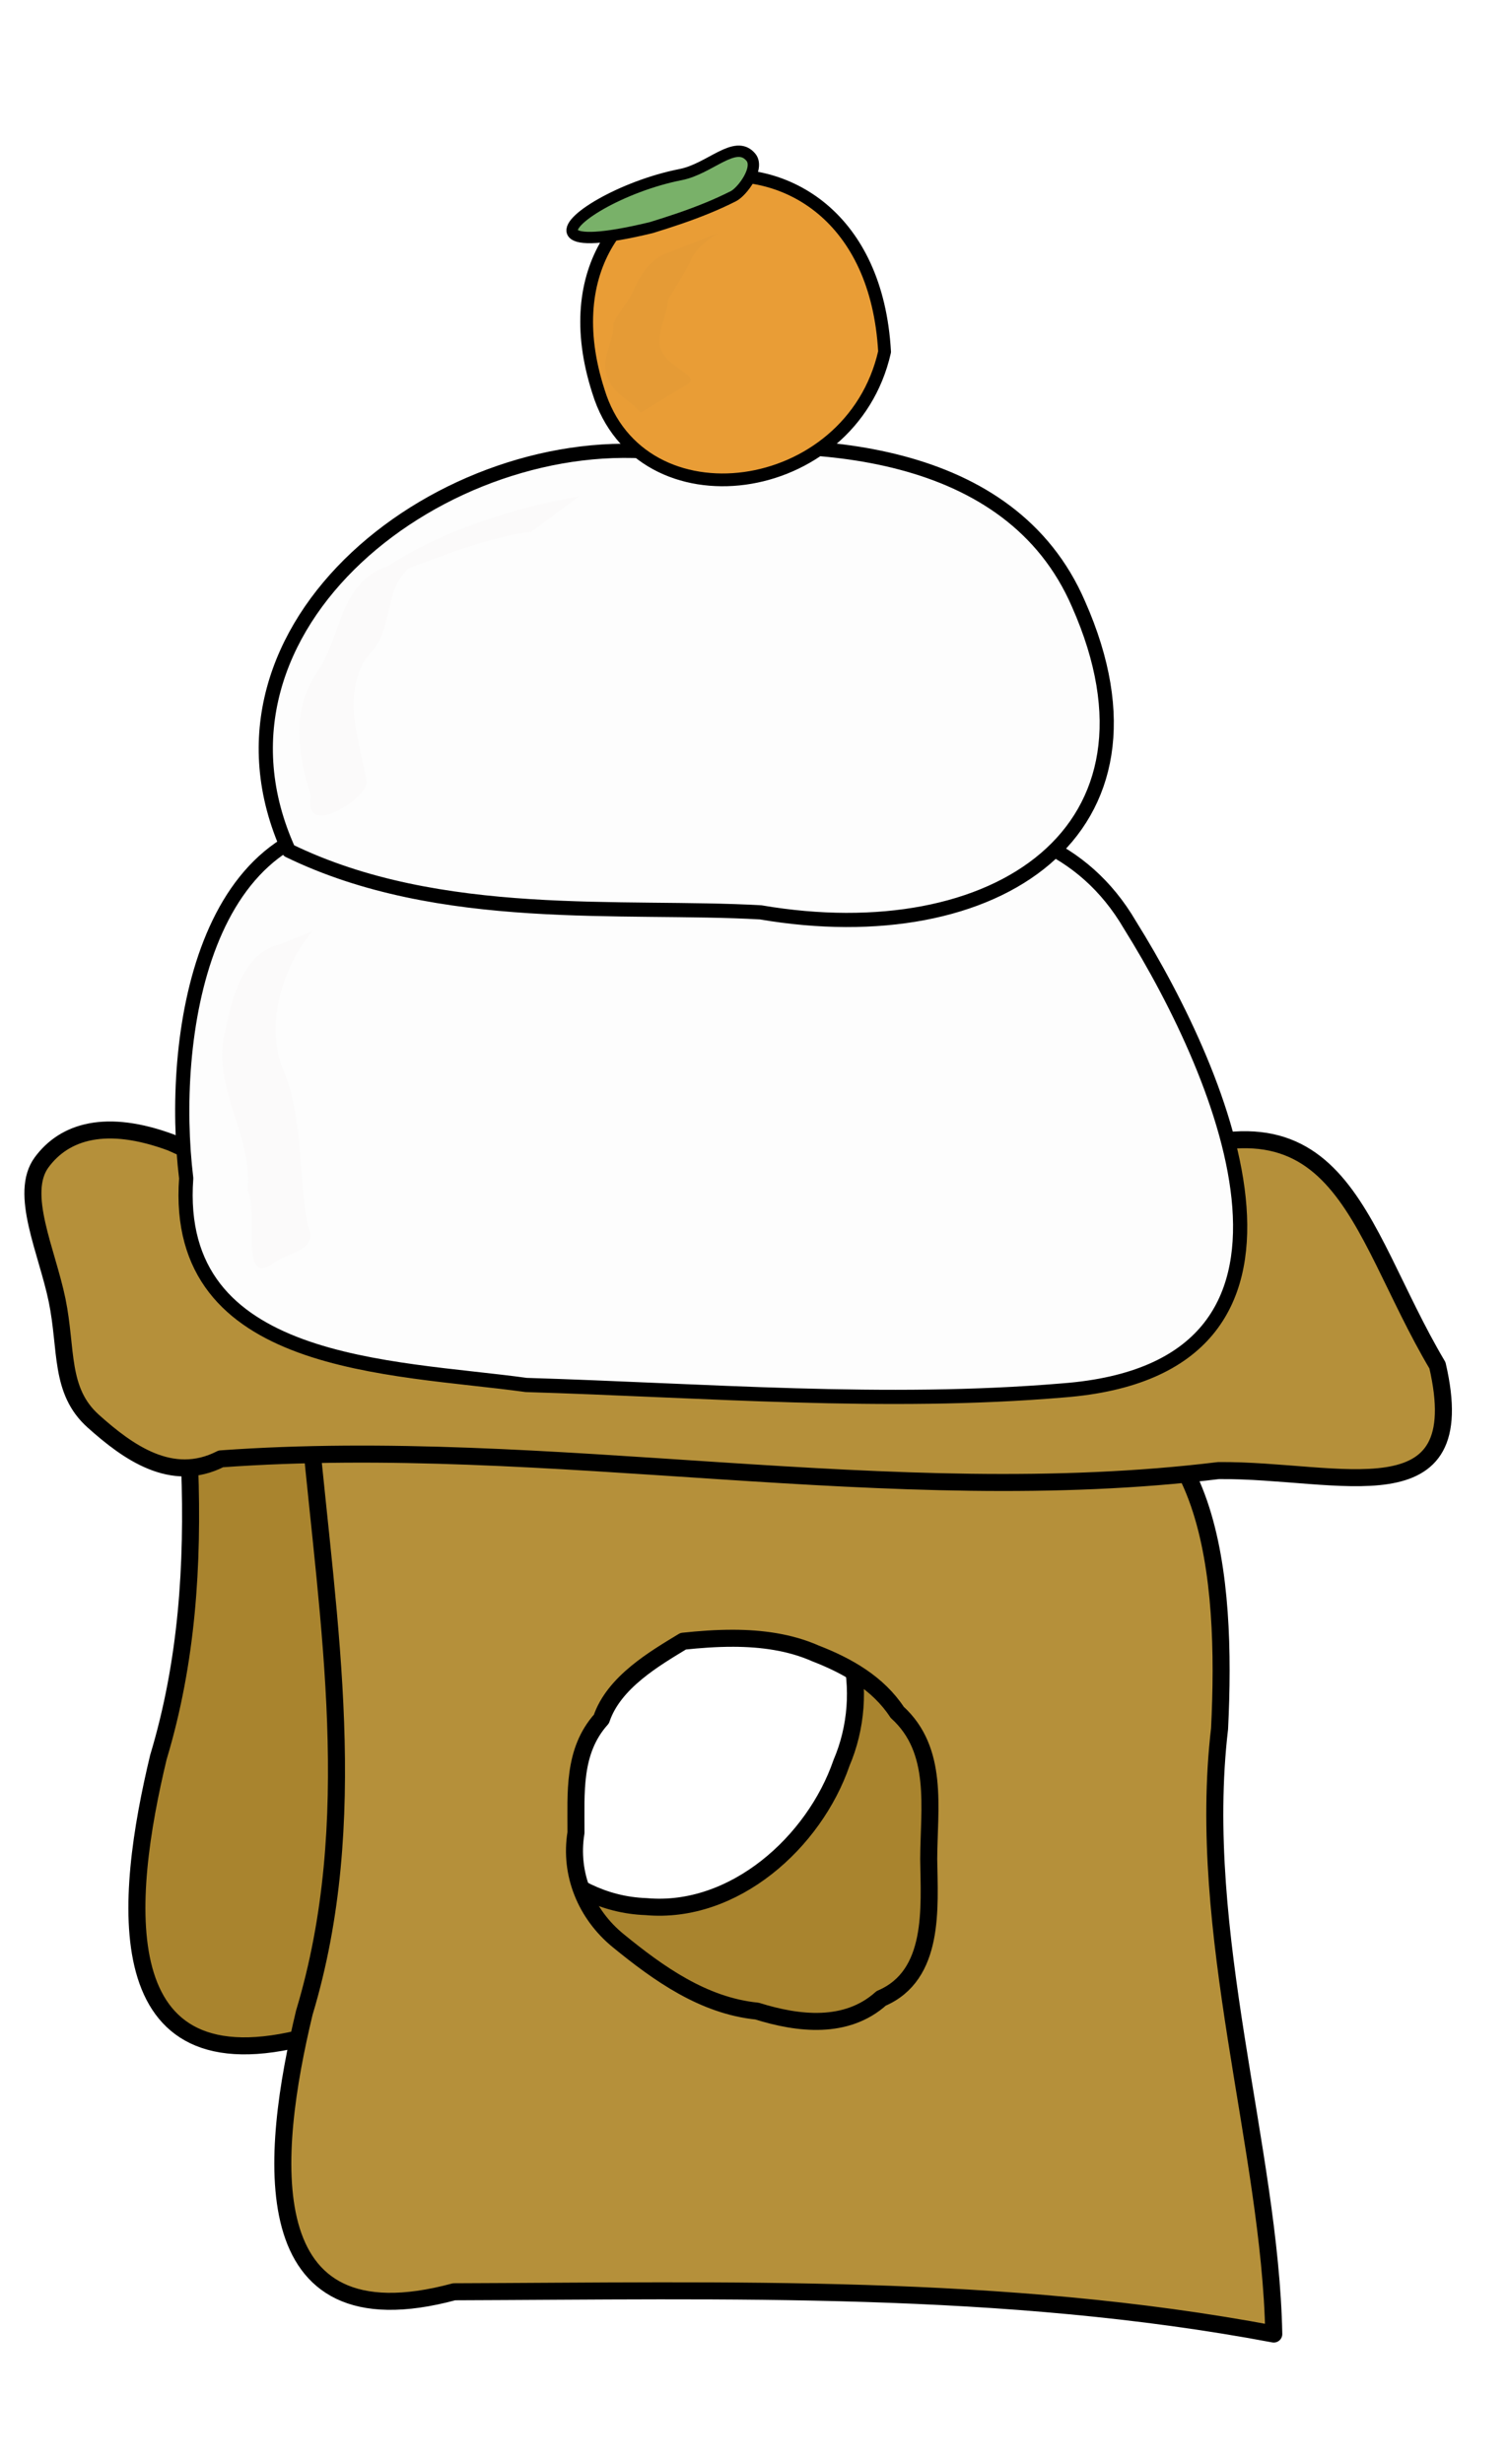
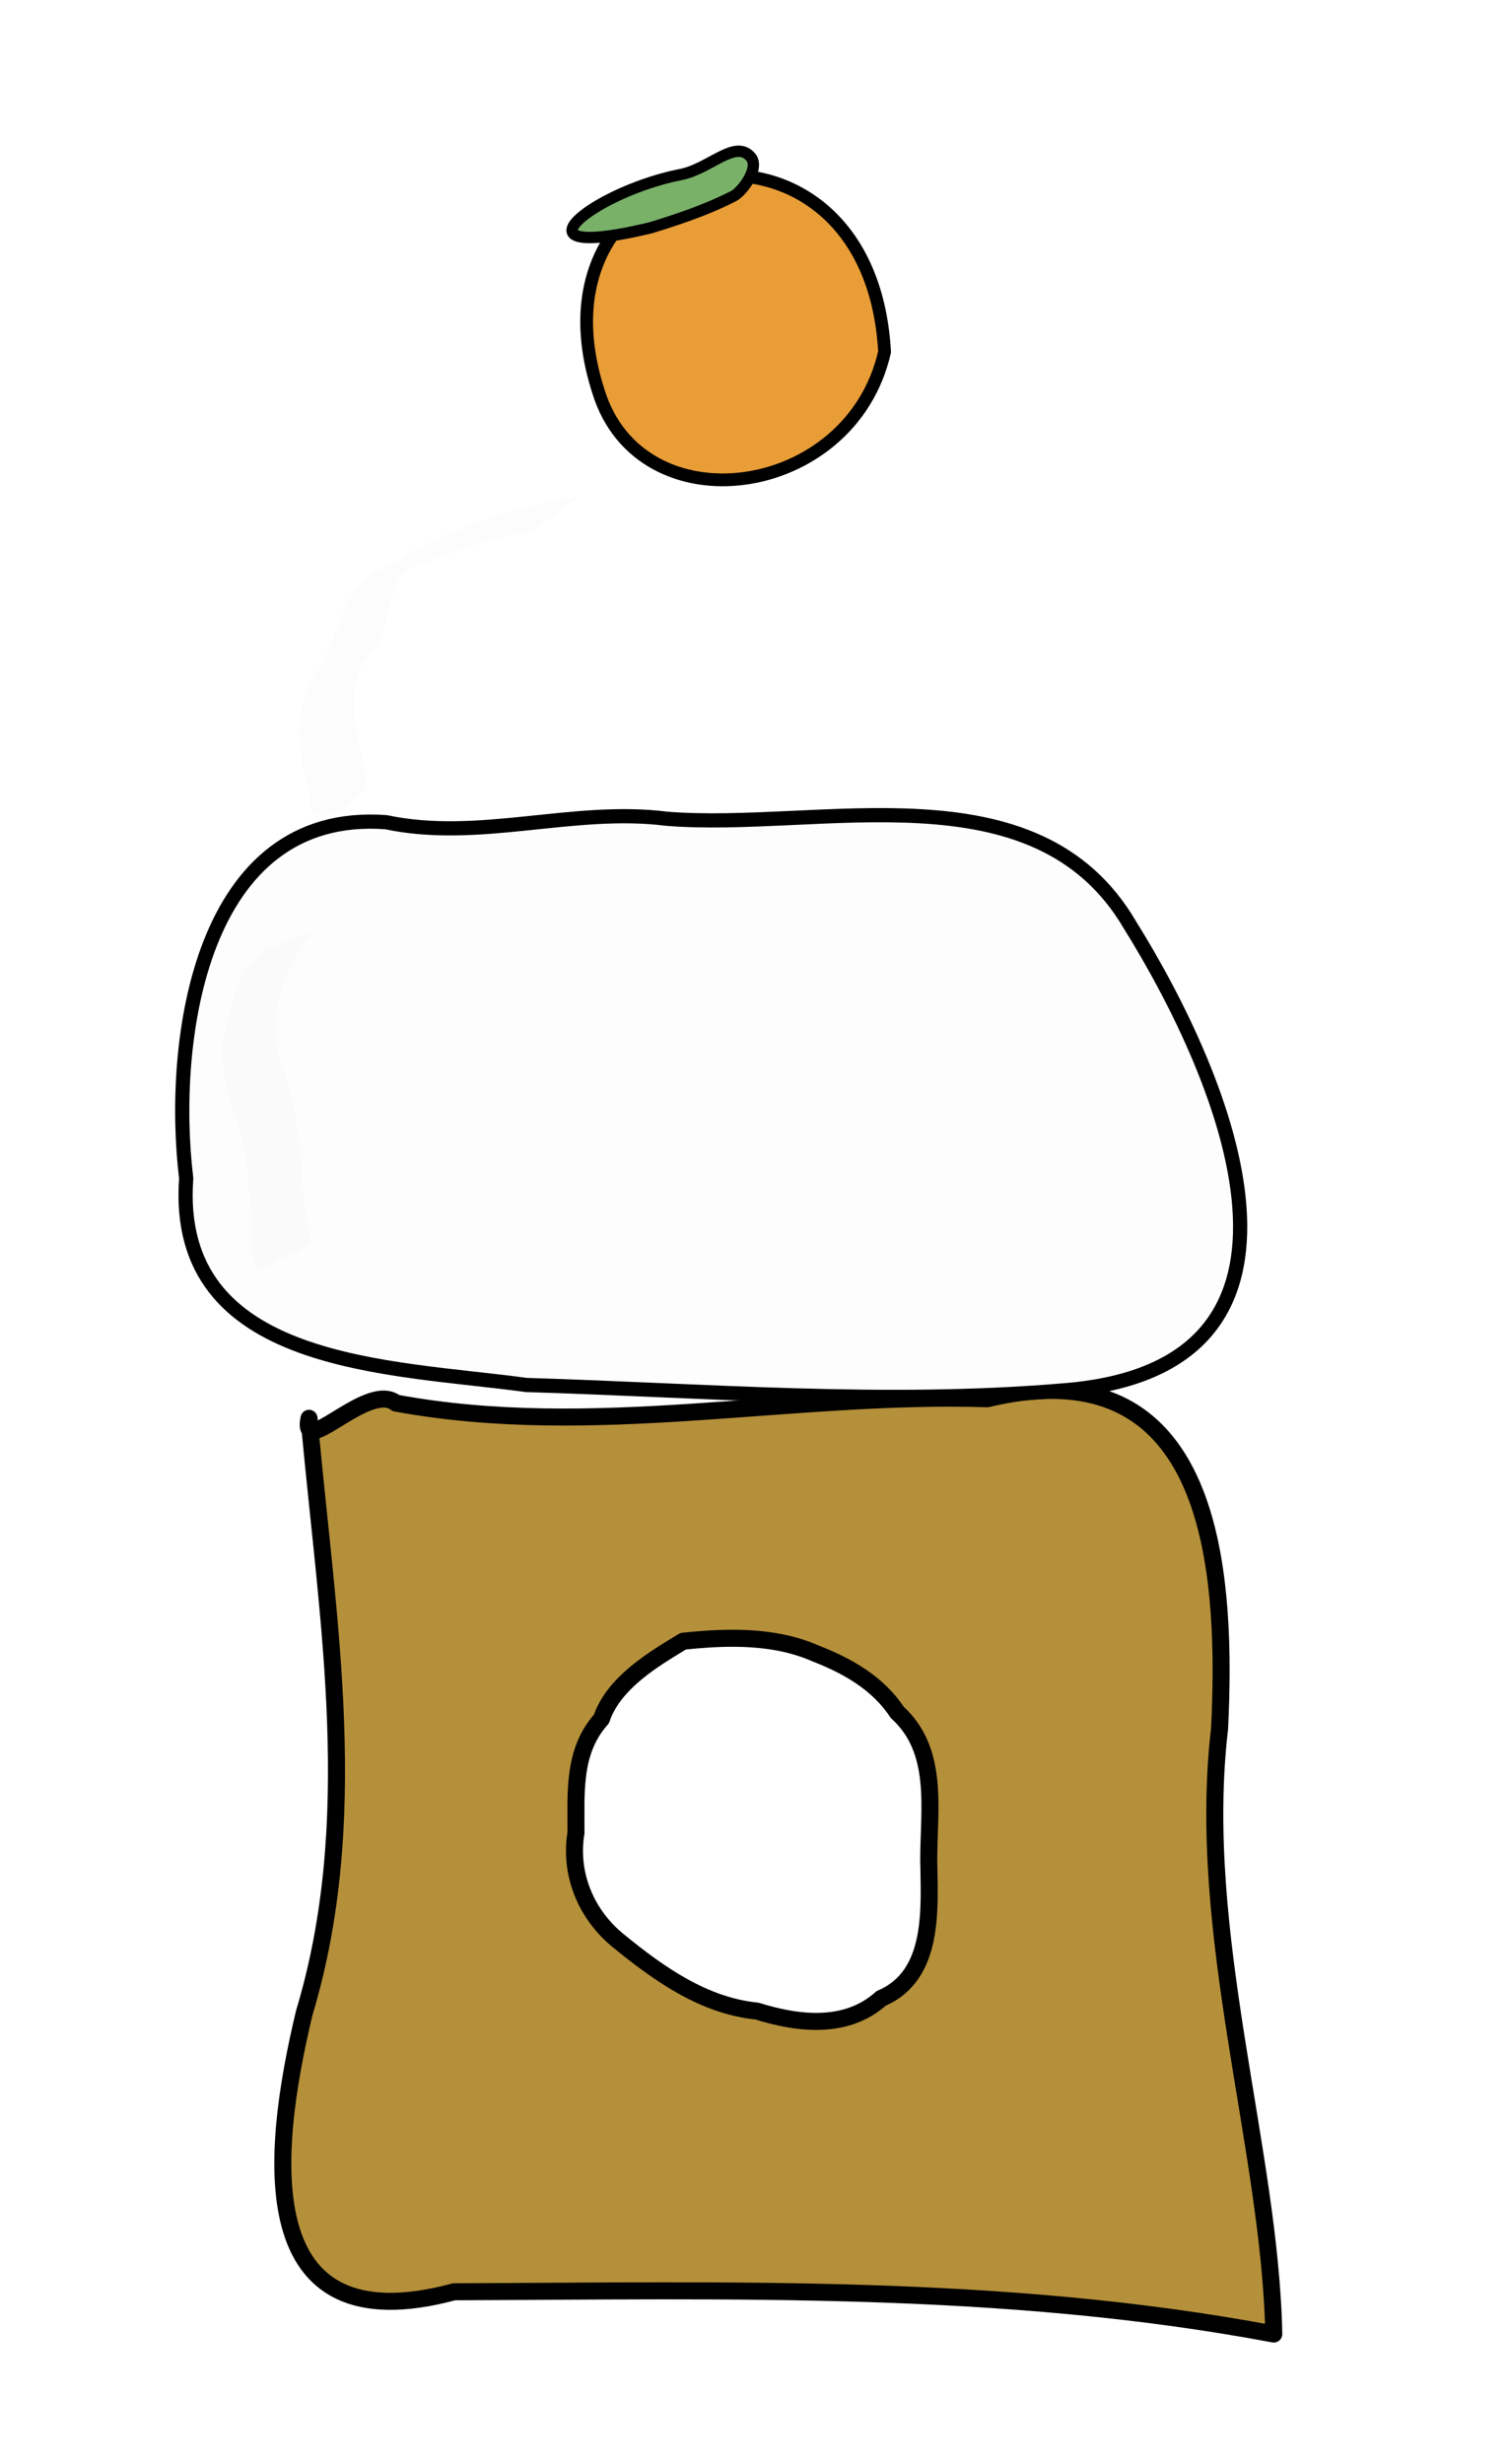
<svg xmlns="http://www.w3.org/2000/svg" xmlns:ns1="http://www.inkscape.org/namespaces/inkscape" xmlns:ns2="http://sodipodi.sourceforge.net/DTD/sodipodi-0.dtd" width="300mm" height="490mm" viewBox="0 0 1062.992 1736.22" id="svg7746" version="1.1" ns1:version="0.91 r13725" ns2:docname="kagamimochi.svg">
  <defs id="defs7748">
    <filter ns1:collect="always" style="color-interpolation-filters:sRGB" id="filter8418" x="-0.133" width="1.266" y="-0.117" height="1.233">
      <feGaussianBlur ns1:collect="always" stdDeviation="10.938" id="feGaussianBlur8420" />
    </filter>
    <filter ns1:collect="always" style="color-interpolation-filters:sRGB" id="filter8422" x="-0.412" width="1.823" y="-0.11" height="1.221">
      <feGaussianBlur ns1:collect="always" stdDeviation="10.938" id="feGaussianBlur8424" />
    </filter>
    <filter ns1:collect="always" style="color-interpolation-filters:sRGB" id="filter8444" x="-0.302" width="1.603" y="-0.19" height="1.38">
      <feGaussianBlur ns1:collect="always" stdDeviation="10.013" id="feGaussianBlur8446" />
    </filter>
  </defs>
  <ns2:namedview id="base" pagecolor="#ffffff" bordercolor="#666666" borderopacity="1.0" ns1:pageopacity="0.0" ns1:pageshadow="2" ns1:zoom="0.35" ns1:cx="4.2602306" ns1:cy="1013.1983" ns1:document-units="px" ns1:current-layer="g8358" showgrid="false" fit-margin-top="0" fit-margin-left="0" fit-margin-right="0" fit-margin-bottom="0" ns1:window-width="1916" ns1:window-height="1035" ns1:window-x="4" ns1:window-y="1" ns1:window-maximized="1" />
  <g ns1:label="Layer 1" ns1:groupmode="layer" id="layer1" transform="translate(123.546,-38.773)">
    <g id="g8358" transform="translate(17.143,-85.714)">
      <g id="g8450">
-         <path ns1:connector-curvature="0" style="fill:#a9842e;fill-opacity:1;fill-rule:evenodd;stroke:#000000;stroke-width:12;stroke-linecap:round;stroke-linejoin:round;stroke-miterlimit:4;stroke-dasharray:none;stroke-opacity:1" d="m 498.766,924.143 c -13.826,-0.105 -29.197,1.757 -46.277,5.873 -139.828,-4.331 -278.107,28.692 -416.939,3.053 -16.583,-13.219 -53.077,24.398 -60.498,19.014 12.741,137.017 36.53,275.737 -4.068,410.432 -23.795,99.167 -38.223,235.406 105.586,196.707 192.866,-0.649 387.227,-6.114 577.77,29.773 -2.536,-130.311 -55.156,-282.352 -38.213,-426.5 5.275,-106.236 -4.776,-237.496 -117.359,-238.352 z m -523.715,27.939 c -0.257,-2.764 -0.518,-5.529 -0.766,-8.291 -1.006,4.726 -0.637,7.273 0.766,8.291 z M 335.219,1209.066 c 25.57,-0.25 52.195,8.428 74.795,17.818 51.322,25.175 63.582,90.442 42.482,139.691 -19.177,55.838 -75.85,106.882 -137.758,101.275 -60.297,-2.132 -97.647,-54.922 -129.152,-99.551 -45.8,-66.447 31.11,-164.066 105.842,-147.367 13.486,-8.353 28.449,-11.717 43.791,-11.867 z" id="path8339" />
        <path ns1:connector-curvature="0" style="fill:#b5903a;fill-opacity:1;fill-rule:evenodd;stroke:#000000;stroke-width:12;stroke-linecap:round;stroke-linejoin:round;stroke-miterlimit:4;stroke-dasharray:none;stroke-opacity:1" d="m 601.623,1104.143 c -13.826,-0.105 -29.199,1.757 -46.279,5.873 -139.828,-4.331 -278.105,28.692 -416.938,3.053 -16.583,-13.219 -53.077,24.397 -60.498,19.014 12.741,137.017 36.528,275.737 -4.07,410.432 -23.795,99.167 -38.221,235.406 105.588,196.707 192.866,-0.649 387.227,-6.114 577.77,29.773 -2.536,-130.311 -55.156,-282.352 -38.213,-426.5 5.275,-106.236 -4.776,-237.496 -117.359,-238.351 z M 77.908,1132.082 c -0.257,-2.764 -0.518,-5.529 -0.766,-8.291 -1.006,4.726 -0.637,7.273 0.766,8.291 z m 298.283,146.688 c 19.93,0.058 39.969,2.701 58.094,10.736 22.457,8.703 44.046,20.962 57.453,41.438 29.575,26.791 22.364,67.386 22.225,103.297 0.462,34.477 4.581,82.041 -33.486,98.242 -24.553,22.069 -58.501,18.052 -87.516,8.979 -37.815,-3.799 -69.402,-26.386 -97.908,-49.652 -22.668,-18.515 -34.517,-46.868 -29.74,-75.998 0.128,-28.078 -2.462,-57.465 17.939,-80.162 8.751,-26.023 37.908,-42.796 57.621,-54.799 11.443,-1.219 23.36,-2.115 35.318,-2.08 z" id="path8311" />
-         <path style="fill:#b5903a;fill-opacity:1;fill-rule:evenodd;stroke:#000000;stroke-width:12;stroke-linecap:round;stroke-linejoin:round;stroke-miterlimit:4;stroke-dasharray:none;stroke-opacity:1" d="m -20,929.505 c -45.785,-16.98 -75.174,-7.995 -91.333,13.925 -16.158,21.92 3.771,62.488 10.908,97.244 7.137,34.757 1.482,63.701 25.585,85.232 24.102,21.53 55.104,44.217 89.84,26.458 232.197,-16.775 471.988,36.453 703.326,8.249 85.734,-0.665 179.554,34.857 154.252,-74.116 C 813.549,987.047 805.433,878.345 652.151,951.389 495.936,957.095 276.928,985.892 119.532,967.621 70.655,964.037 24.275,949.911 -20,929.505 Z" id="path8309" ns1:connector-curvature="0" ns2:nodetypes="cssscccccc" />
        <path style="fill:#fdfdfd;fill-opacity:1;fill-rule:evenodd;stroke:#000000;stroke-width:10;stroke-linecap:round;stroke-linejoin:round;stroke-miterlimit:4;stroke-dasharray:none;stroke-opacity:1" d="M 131.429,703.791 C 0.571,694.031 -21.239,857.521 -9.435,954.681 -19.201,1088.408 135.611,1087.261 230.244,1100.307 c 125.865,3.793 252.928,14.407 378.245,3.849 C 810.088,1088.803 723.055,884.008 655.824,776.214 589.523,662.928 437.626,710.174 329.139,701.34 263.166,693.012 197.117,717.664 131.429,703.791 Z" id="path8305" ns1:connector-curvature="0" />
-         <path style="fill:#fdfdfd;fill-opacity:1;fill-rule:evenodd;stroke:#000000;stroke-width:10;stroke-linecap:round;stroke-linejoin:round;stroke-miterlimit:4;stroke-dasharray:none;stroke-opacity:1" d="M 62.857,723.791 C -9.338,564.738 174.337,425.463 327.557,443.737 c 104.444,-12.592 244.036,-4.616 291.98,106.317 71.074,160.397 -58.538,245.49 -223.996,217.266 -97.149,-5.518 -225.98,8.403 -332.683,-43.529 z" id="path8307" ns1:connector-curvature="0" ns2:nodetypes="ccccc" />
-         <path style="fill:#e99d36;fill-opacity:1;fill-rule:evenodd;stroke:#000000;stroke-width:9;stroke-linecap:round;stroke-linejoin:round;stroke-miterlimit:4;stroke-dasharray:none;stroke-opacity:1" d="M 482.857,372.362 C 472.188,181.677 224.977,226.146 281.138,400.212 c 29.498,96.366 178.121,76.445 201.719,-27.85 z" id="path8317" ns1:connector-curvature="0" ns2:nodetypes="ccc" />
+         <path style="fill:#e99d36;fill-opacity:1;fill-rule:evenodd;stroke:#000000;stroke-width:9;stroke-linecap:round;stroke-linejoin:round;stroke-miterlimit:4;stroke-dasharray:none;stroke-opacity:1" d="M 482.857,372.362 C 472.188,181.677 224.977,226.146 281.138,400.212 c 29.498,96.366 178.121,76.445 201.719,-27.85 " id="path8317" ns1:connector-curvature="0" ns2:nodetypes="ccc" />
        <path style="fill:#79b169;fill-opacity:1;fill-rule:evenodd;stroke:#000000;stroke-width:8;stroke-linecap:round;stroke-linejoin:round;stroke-miterlimit:4;stroke-dasharray:none;stroke-opacity:1" d="m 388.571,235.219 c -10.9,-13.007 -28.766,8.219 -49.411,12.262 -20.645,4.043 -41.464,12.349 -56.174,20.691 -14.71,8.343 -23.309,16.723 -19.515,20.916 3.795,4.193 19.983,4.199 54.851,-4.207 6.574,-2.018 13.16,-4.114 19.703,-6.359 6.543,-2.245 13.043,-4.64 19.446,-7.255 6.403,-2.615 12.708,-5.45 18.862,-8.578 6.154,-3.127 18.675,-19.787 12.237,-27.471 z" id="path8319" ns1:connector-curvature="0" ns2:nodetypes="assscsssa" />
        <path ns1:connector-curvature="0" id="path8386" d="m 233.536,499.394 c -31.176,2.728 -86.846,26.161 -98.53,30.162 13.111,-11.082 48.695,-29.783 17.867,-8.28 -25.128,14.335 -14.219,46.274 -33.948,64.973 -19.576,27.004 -6.449,60.151 -0.879,89.271 -1.116,12.405 -45.268,40.148 -39.66,9.933 -8.724,-28.902 -14.026,-60.753 4.483,-87.355 17.799,-25.767 14.882,-62.726 49.991,-74.767 40.464,-26.123 87.596,-40.533 134.646,-49.197 -11.323,8.42 -22.647,16.84 -33.97,25.26 z" style="opacity:0.417;fill:#f3eeee;fill-opacity:1;stroke:none;stroke-width:8;stroke-linecap:round;stroke-linejoin:round;stroke-miterlimit:4;stroke-dasharray:none;stroke-opacity:1;filter:url(#filter8418)" />
        <path ns1:connector-curvature="0" id="path8388" d="M 79.688,780.367 C 58.541,805.845 46.679,844.384 58.031,876.16 73.522,911.558 69.455,950.806 76.226,988.117 c 8.324,17.303 -13.771,18.672 -23.991,26.269 -24.838,18.179 -10.229,-37.602 -18.587,-51.254 4.184,-39.923 -26.626,-74.476 -15.182,-113.835 4.882,-22.889 12.161,-53.281 38.212,-59.398 7.67,-3.177 15.34,-6.354 23.01,-9.531 z" style="opacity:0.417;fill:#f3eeee;fill-opacity:1;stroke:none;stroke-width:8;stroke-linecap:round;stroke-linejoin:round;stroke-miterlimit:4;stroke-dasharray:none;stroke-opacity:1;filter:url(#filter8422)" />
-         <path ns1:connector-curvature="0" id="path8426" d="m 365.593,288.629 c -8.052,5.405 -16.389,11.042 -19.865,20.588 -4.628,9.229 -10.345,17.842 -15.516,26.419 -0.464,9.79 -5.704,18.483 -6.089,28.242 -0.602,12.522 11.822,18.255 20.044,25.028 6.356,4.956 -2.929,7.274 -6.233,9.896 -8.99,5.486 -17.98,10.972 -26.97,16.458 -7.693,-9.198 -21.213,-14.042 -24.093,-27.05 -3.898,-12.341 5.477,-23.433 4.786,-35.664 3.633,-8.665 10.825,-15.347 14.437,-24.176 5.04,-10.6 11.084,-20.448 22.396,-25.223 12.368,-4.839 24.736,-9.678 37.104,-14.518 z" style="opacity:0.298;fill:#c38a3d;fill-opacity:1;stroke:none;stroke-width:8;stroke-linecap:round;stroke-linejoin:round;stroke-miterlimit:4;stroke-dasharray:none;stroke-opacity:1;filter:url(#filter8444)" />
      </g>
    </g>
  </g>
</svg>